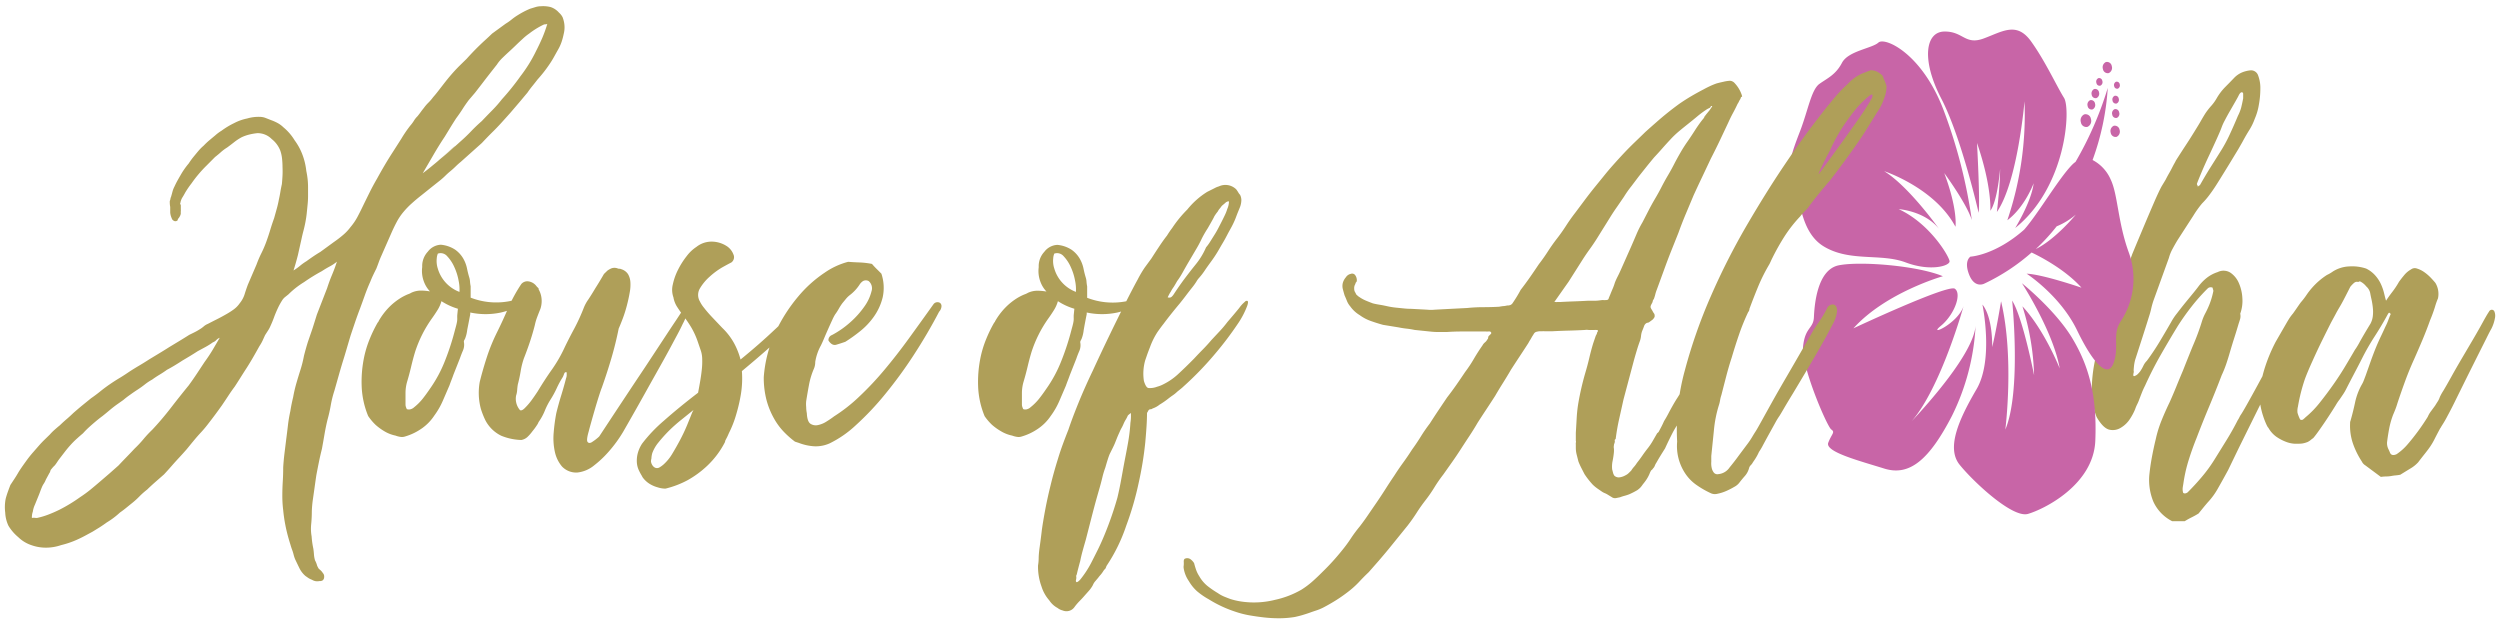
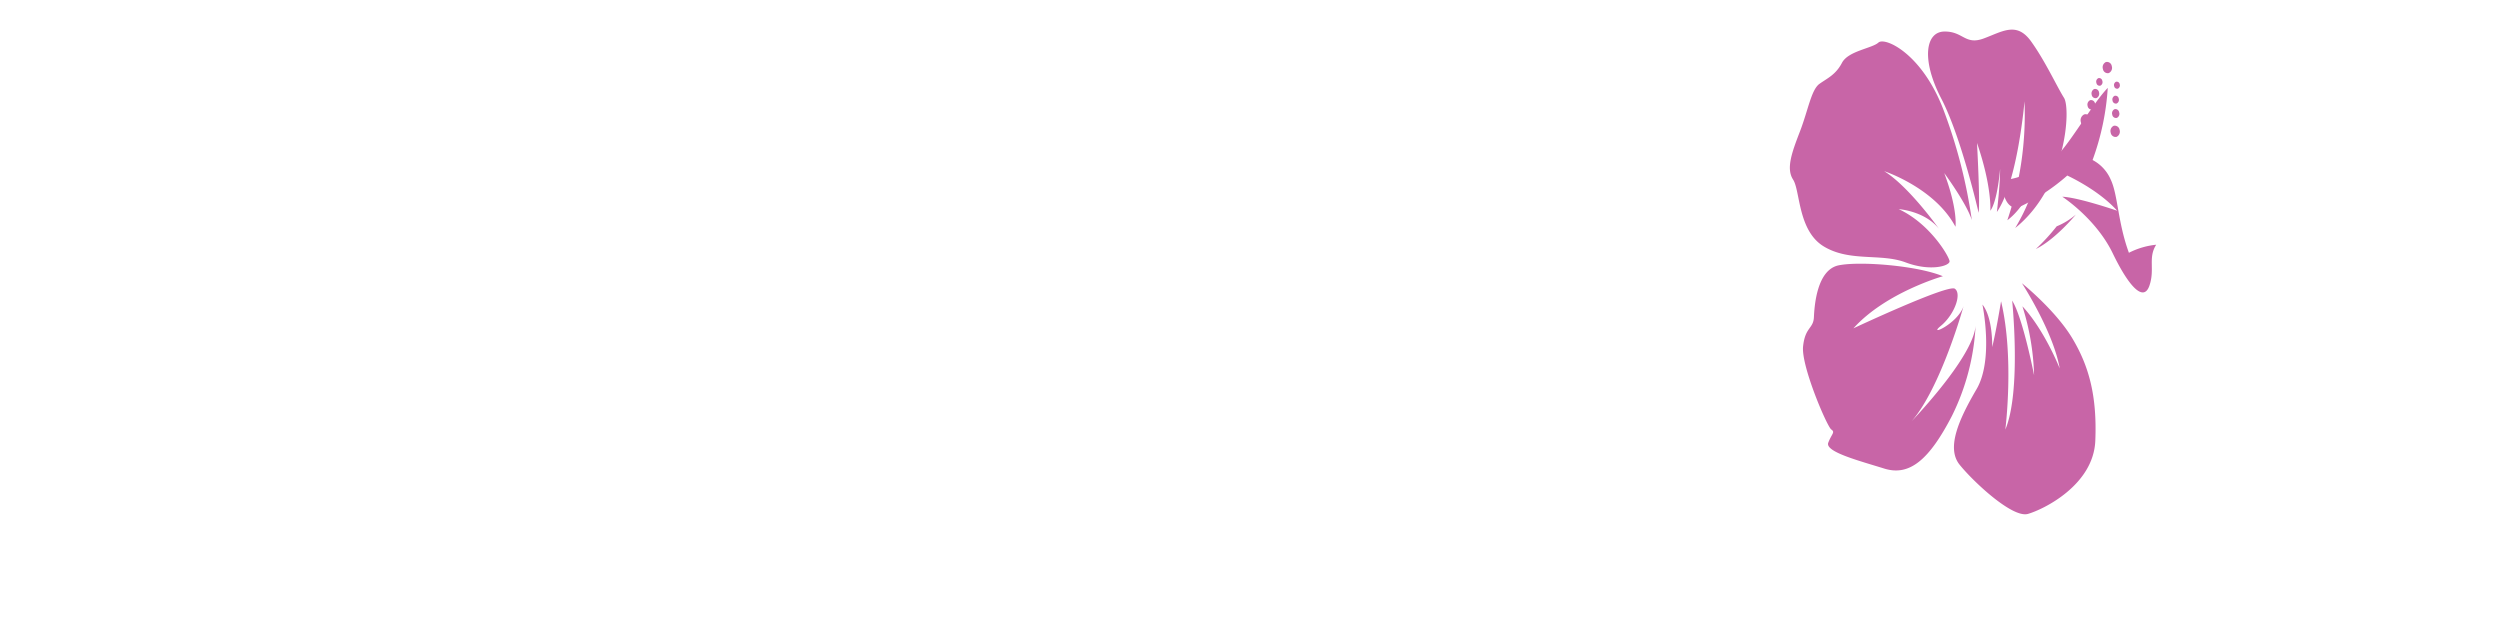
<svg xmlns="http://www.w3.org/2000/svg" viewBox="0 0 512 128">
  <path fill="#c865a7" d="M373.51 50.47c5.33 3.22 11.66 1.35 16.76 3.27s9.09.71 9-.25-4-7.7-10.42-10.66c0 0 5.3.35 8.23 4 0 0-6.09-8.61-11.21-11.78 0 0 10.38 3.41 14.61 11.39 0 0 .53-3.44-2.3-11 0 0 4.59 6.23 5.65 9.63A105.82 105.82 0 0 0 398 22.43c-4.44-11.55-12-14.9-13.3-13.71s-6.18 1.7-7.46 4.14-2.92 3.11-4.61 4.31-2.33 5.42-4 9.75-2.87 7.61-1.4 9.87.96 10.46 6.28 13.68zm28.64 12.19c-1.17 3.65-7.49 6.4-4.67 4.08l.37-.32c2.58-2.38 3.9-6.32 2.5-7.29s-20.77 8.11-20.77 8.11c6.64-7.37 18.32-10.67 18.32-10.67-5.15-2.15-16.82-3.12-21.3-2.24s-5 8.21-5.11 10.62-1.8 2-2.22 6 4.91 16.4 5.77 17 .11.84-.61 2.71 6.24 3.67 11.46 5.3 9.24-1.85 13.88-10.81a47 47 0 0 0 4.83-18.42c-.47 5.66-9.88 16.12-13.1 19.55 6.04-6.97 10.65-23.62 10.65-23.62zM415.91 8.4c-2.93-4-5.8-1.94-9.65-.52s-4.18-1.48-8.07-1.42-4.72 5.85-.61 13.74 7.64 23.38 7.64 23.38c.33-2.24-.33-14.3-.33-14.3 3.09 9 2.73 13.88 2.73 13.88 1.49-2 2-8.58 2-8.58 0 3.51-.66 8.83-.66 8.83 4.26-6.11 5.66-22.67 5.66-22.67a67.33 67.33 0 0 1-3.52 24.37c3.62-2.72 5.39-7.58 5.39-7.58-.44 3.78-3.78 9.17-3.78 9.17 10.48-8.41 11.43-24.4 10-26.66s-3.88-7.61-6.8-11.64zm16.99 17.36a1.18 1.18 0 0 0-.62 1.44 1 1 0 0 0 1.19.83 1.18 1.18 0 0 0 .62-1.44 1 1 0 0 0-1.19-.83zm.64-1.62A.92.92 0 0 0 434 23a.77.77 0 0 0-.93-.64.92.92 0 0 0-.48 1.12.77.77 0 0 0 .95.66zm-.05-2.94a.83.83 0 0 0 .43-1 .69.69 0 0 0-.84-.58.83.83 0 0 0-.43 1 .69.69 0 0 0 .84.58zm.24-3.04a.74.74 0 0 0 .39-.9.62.62 0 0 0-.75-.52.74.74 0 0 0-.39.9.62.62 0 0 0 .75.52zm-1.24-4.63a1 1 0 0 0-1.19-.83 1.18 1.18 0 0 0-.62 1.44 1 1 0 0 0 1.19.83 1.18 1.18 0 0 0 .62-1.44zM429.76 16a.79.79 0 0 0-.41 1 .66.66 0 0 0 .79.55.79.79 0 0 0 .41-1 .66.66 0 0 0-.79-.55zm-.88 2.24a1 1 0 0 0-.5 1.17.8.8 0 0 0 1 .67 1 1 0 0 0 .5-1.17.8.8 0 0 0-1-.67zm-.82 2.28a1 1 0 0 0-.51 1.2.82.82 0 0 0 1 .69 1 1 0 0 0 .51-1.2.82.82 0 0 0-1-.69zm-1.19 2.9a1.33 1.33 0 0 0-.7 1.62 1.11 1.11 0 0 0 1.35.94 1.33 1.33 0 0 0 .7-1.62 1.11 1.11 0 0 0-1.35-.94z" />
-   <path fill="#af9f59" d="M114.47,2.58a3.24,3.24,0,0,1,.75.95,6.42,6.42,0,0,1,.22.69,5.45,5.45,0,0,1,0,2.76A13.49,13.49,0,0,1,115,8.62a9.07,9.07,0,0,1-.71,1.55q-.44.78-.89,1.59a17.84,17.84,0,0,1-1,1.59q-.53.78-1.11,1.51t-1.2,1.42q-.53.69-1.06,1.34T108,19q-.44.52-.84,1t-.84,1l-1.77,2.07q-.89,1-1.86,2.07t-2,2.07q-1,1-2,2.07l-2.17,1.94-2.17,1.94q-.53.43-1.06.95t-1.06.95c-.35.29-.69.59-1,.9s-.66.62-1,.9l-1.95,1.55L86.3,40q-1,.78-1.9,1.59a16.62,16.62,0,0,0-1.73,1.77,11.75,11.75,0,0,0-1.37,2q-.58,1.08-1.11,2.28l-1.06,2.41-1.06,2.41q-.27.6-.49,1.21T77.08,55q-.35.69-.66,1.34t-.58,1.34q-.62,1.38-1.11,2.76t-1,2.76q-.53,1.38-1,2.76t-.93,2.76q-.44,1.47-.84,2.84t-.84,2.76q-.44,1.47-.84,2.89T68.49,80Q68,81.5,67.74,83t-.66,2.93q-.36,1.47-.62,3t-.53,3q-.35,1.38-.62,2.71t-.53,2.71q-.18,1.21-.35,2.46l-.35,2.46a22.19,22.19,0,0,0-.22,2.5q0,1.29-.13,2.58t.09,2.5a16.93,16.93,0,0,0,.35,2.5q.09.6.13,1.21a5.71,5.71,0,0,0,.22,1.21,4.73,4.73,0,0,1,.44,1.12l.27.52.27.26a2.55,2.55,0,0,1,.62.69,1,1,0,0,1,.27.78.92.92,0,0,1-.27.69,1.05,1.05,0,0,1-.71.17,2,2,0,0,1-1.51-.26,4,4,0,0,1-.71-.34l-.62-.43a5,5,0,0,1-1.24-1.59q-.44-.9-.89-1.85a7.12,7.12,0,0,1-.31-.95q-.13-.52-.31-1t-.35-1.08q-.18-.56-.35-1.16A32.08,32.08,0,0,1,58,104.5a24.19,24.19,0,0,1-.18-2.93q0-1.47.09-2.93T58,95.71q.09-1.47.27-2.93t.35-2.84q.18-1.38.35-2.84t.49-2.89q.22-1.42.58-2.89a28.68,28.68,0,0,1,.66-2.84q.4-1.38.84-2.76t.71-2.84q.35-1.38.8-2.84L64,67.28q.44-1.38.89-2.84L67,59q.44-1.38,1-2.71T69,53.59a8.69,8.69,0,0,1-1.51,1q-.8.43-1.59.95a37,37,0,0,0-3.63,2.24,17.34,17.34,0,0,0-3.19,2.5l-.75.6a2.78,2.78,0,0,0-.58.69,13.93,13.93,0,0,0-.89,1.64q-.44.95-.75,1.81t-.75,1.81a5.5,5.5,0,0,1-.49.9l-.58.9q-.27.6-.53,1.16a8,8,0,0,1-.62,1.08q-.62,1.12-1.24,2.2t-1.33,2.2q-.62.95-1.24,1.94t-1.24,1.94q-.71.95-1.33,1.9T45.46,83q-1.42,2-2.75,3.7a22.4,22.4,0,0,1-1.51,1.81q-.8.86-1.51,1.72T38.24,92q-.75.86-1.55,1.72t-1.55,1.72q-.75.86-1.55,1.72l-1.77,1.55q-.89.78-1.68,1.55a15.64,15.64,0,0,0-1.64,1.46,16.07,16.07,0,0,1-1.64,1.46l-1.11.9q-.58.47-1.2.9a16,16,0,0,1-2.66,2q-.71.52-1.46,1l-1.46.9-1.59.86q-.8.43-1.59.78a18.26,18.26,0,0,1-3.28,1.12,9.48,9.48,0,0,1-3.1.52,8.72,8.72,0,0,1-3-.52A7.08,7.08,0,0,1,3.73,110a9.22,9.22,0,0,1-2-2.33A7,7,0,0,1,1.07,105a9,9,0,0,1,.09-2.84q.18-.69.44-1.42t.53-1.42Q2.58,98.64,3,98t.84-1.38q.44-.69.93-1.38t1-1.38q.53-.69,1.06-1.29L8,91.23q.53-.6,1.06-1.12L10.2,89a10.49,10.49,0,0,1,1-1q.53-.47,1.06-.9.71-.69,1.37-1.25T15,84.6q.89-.78,1.77-1.51l1.86-1.51q1-.69,1.9-1.42t1.9-1.42q1-.69,2-1.29t2-1.29q1.06-.69,2.08-1.29t2.08-1.29l2-1.21q1-.6,2.08-1.29l2-1.21q1-.6,2.08-1.29l1.06-.52a9.92,9.92,0,0,0,1.06-.6,5.6,5.6,0,0,0,.84-.6,2.92,2.92,0,0,1,.84-.52q1-.52,1.86-.95t1.77-.95a15.86,15.86,0,0,0,1.59-1,5.25,5.25,0,0,0,1.33-1.34,5.49,5.49,0,0,0,1-1.85q.31-1,.66-1.94l.89-2.07.89-2.07q.44-1.21,1-2.33t1-2.33q.44-1.21.8-2.41t.8-2.41l.53-1.9q.27-.95.44-1.9.18-.78.31-1.59t.31-1.59q.09-.95.13-1.77t0-1.77a16.34,16.34,0,0,0-.09-1.64,7.39,7.39,0,0,0-.35-1.64,5.58,5.58,0,0,0-1.77-2.41,4.06,4.06,0,0,0-2.92-1.21,11.53,11.53,0,0,0-1.73.3,8.22,8.22,0,0,0-1.55.56,10.5,10.5,0,0,0-1.51,1q-.71.56-1.42,1.08a8.63,8.63,0,0,0-1.28.95q-.58.52-1.2,1L42.31,33.9q-.84.82-1.64,1.77t-1.42,1.85a18.62,18.62,0,0,0-1.33,1.94q-.27.52-.58,1a3,3,0,0,0-.4,1.12q-.09.17,0,.26a.35.35,0,0,1,.09.26v.78a2,2,0,0,1,0,.39,1.88,1.88,0,0,0,0,.39,1.36,1.36,0,0,1-.18.6,2,2,0,0,1-.35.52.29.29,0,0,0-.09.22c0,.09-.06.16-.18.22a.59.59,0,0,1-.62,0,.81.81,0,0,1-.44-.52,3.56,3.56,0,0,1-.31-1.16c0-.37,0-.76,0-1.16a5.52,5.52,0,0,1-.09-1.21,1.56,1.56,0,0,0,.13-.43,1.48,1.48,0,0,1,.13-.43c.12-.4.22-.78.31-1.12a5,5,0,0,1,.4-1q.27-.6.58-1.16t.66-1.16a16,16,0,0,1,1.68-2.41,14.68,14.68,0,0,1,.93-1.29q.49-.6,1-1.21t1.15-1.16a13.48,13.48,0,0,1,1.15-1.08q.62-.52,1.2-1a8.62,8.62,0,0,1,1.28-.95,15.9,15.9,0,0,1,2.57-1.55,9.87,9.87,0,0,1,2.66-.95,8.41,8.41,0,0,1,2.57-.34,3.42,3.42,0,0,1,1.2.22l1.2.47a9.39,9.39,0,0,1,1.33.6,5.48,5.48,0,0,1,1.15.86,10.55,10.55,0,0,1,2.3,2.67,12,12,0,0,1,1.59,2.93A13.44,13.44,0,0,1,62.73,35q.18.86.27,1.68a15.83,15.83,0,0,1,.09,1.68v1.81A17,17,0,0,1,63,41.87q-.09.95-.18,1.81t-.27,1.81q-.18.95-.4,1.77t-.4,1.68L61,52.29q-.44,1.72-.89,3.1a11,11,0,0,0,1.33-.95,10.88,10.88,0,0,1,1.33-.95q.71-.52,1.42-1t1.42-.9l1.37-1,1.37-1q1-.69,1.86-1.42a9.74,9.74,0,0,0,1.59-1.68,11.71,11.71,0,0,0,1.37-2q.58-1.08,1.11-2.2.71-1.46,1.42-2.89t1.51-2.8q.8-1.46,1.59-2.8t1.68-2.71l1.73-2.71Q83,27.05,84,25.76a7.73,7.73,0,0,0,.75-1,4.66,4.66,0,0,1,.75-.95q.35-.43.66-.86t.66-.86A8.6,8.6,0,0,1,87.76,21a8.64,8.64,0,0,0,.93-1.08q.53-.6,1-1.21t1-1.29q.53-.69,1.06-1.34t1.15-1.34q.62-.69,1.28-1.34l1.37-1.34q.62-.69,1.24-1.34t1.33-1.34q.71-.69,1.33-1.25t1.33-1.25q.71-.52,1.37-1t1.37-1a11.06,11.06,0,0,0,1.28-.9,11.17,11.17,0,0,1,1.28-.9,17,17,0,0,1,2.48-1.29l1.11-.34a3.88,3.88,0,0,1,1.11-.17,6.29,6.29,0,0,1,2,.17A3.93,3.93,0,0,1,114.47,2.58ZM6.74,106.14H6.08l.66-.09.09.09-.18-.09a3.2,3.2,0,0,1,.53,0,1.14,1.14,0,0,0,.53,0,15.76,15.76,0,0,0,2.26-.69q1.11-.43,2.17-.95a32.14,32.14,0,0,0,4.25-2.58,25.59,25.59,0,0,0,2.08-1.51q1-.82,2-1.68L22.38,97l1.9-1.68q.8-.86,1.64-1.72t1.64-1.72q1-.95,1.82-1.94T31.19,88q1.95-2.07,3.81-4.48t3.63-4.57q.88-1.2,1.68-2.41l1.59-2.41q.88-1.2,1.64-2.46L45,69.18a1.8,1.8,0,0,0-.71.47,1.77,1.77,0,0,1-.71.47,13.18,13.18,0,0,1-1.51.95l-1.59.86q-.8.52-1.59,1l-1.51.9q-.8.52-1.59,1t-1.59.9q-.71.52-1.51,1t-1.51,1a10.52,10.52,0,0,0-1.51,1q-.71.56-1.51,1.08t-1.46,1a17.87,17.87,0,0,0-1.46,1.12l-1.42,1q-.71.52-1.42,1.12T21,85.2q-.71.52-1.42,1.12t-1.33,1.16A17.22,17.22,0,0,0,17,88.74q-.71.6-1.33,1.16a17,17,0,0,0-1.24,1.25q-.62.69-1.15,1.38l-1.06,1.38c-.18.23-.34.46-.49.69s-.31.46-.49.69a6.09,6.09,0,0,0-.71.78.75.75,0,0,0-.22.39,1.33,1.33,0,0,1-.22.47q-.18.34-.35.65t-.35.65A4.42,4.42,0,0,1,9,99a4.42,4.42,0,0,0-.44.82q-.18.43-.35.9t-.35.9l-.35.86-.35.86a5.16,5.16,0,0,0-.44,1.46,3,3,0,0,0-.18.95C6.47,106,6.56,106.14,6.74,106.14ZM89.67,33q2.3-2.07,3-2.67t.44-.34c-.12.12-.4.36-.84.73s-.89.76-1.33,1.16l-1.11,1q-.44.39-.18.13,2.21-1.81,4.61-4,1.15-1,2.21-2.11t2.21-2.11q1.06-1.12,2.13-2.2t2-2.28a50.13,50.13,0,0,0,3.81-4.74,29.14,29.14,0,0,0,3.19-5.17q.71-1.38,1.28-2.71a26.44,26.44,0,0,0,1-2.8.9.9,0,0,1-.4.09.91.91,0,0,0-.4.09,16.47,16.47,0,0,0-2.92,1.81A11.21,11.21,0,0,0,107,8q-.62.56-1.33,1.25t-1.37,1.29q-.66.6-1.37,1.29t-1.15,1.38l-1.15,1.46L99.59,16,98.52,17.4,97.28,19,96,20.5q-.71.95-1.28,1.85t-1.28,1.85q-.62.95-1.2,1.9T91.08,28q-1.15,1.72-2.3,3.7t-2.21,3.79q.8-.6,1.55-1.21T89.67,33Z M110.31,59.1c.06.12-.18.5-.71,1.16a9.34,9.34,0,0,1-2.57,2A16.6,16.6,0,0,1,102.6,64a15,15,0,0,1-6.29,0v.34Q96,66,95.69,67.54a7,7,0,0,1-.44,1.81l-.18.34A.75.75,0,0,0,95,70a3,3,0,0,1-.18,1.77q-.35.82-.62,1.59l-1.33,3.36q-.18.52-.4,1.08t-.4,1.08L90.68,82.1a15.57,15.57,0,0,1-1.73,3A9.74,9.74,0,0,1,86,88a11.41,11.41,0,0,1-3,1.38,2,2,0,0,1-1,.09,4.61,4.61,0,0,1-1-.26,7.24,7.24,0,0,1-2.3-.9A11.46,11.46,0,0,1,76.91,87,11.06,11.06,0,0,1,75.4,85.2a17.7,17.7,0,0,1-1.33-6.07,24.7,24.7,0,0,1,.4-5.47,21.35,21.35,0,0,1,1.33-4.44,26.78,26.78,0,0,1,1.46-3,1,1,0,0,1,.18-.26.25.25,0,0,0,.09-.17,13.86,13.86,0,0,1,2.21-2.93,12.85,12.85,0,0,1,2.13-1.72,10.58,10.58,0,0,1,1.64-.86,3.62,3.62,0,0,0,.75-.34,4.7,4.7,0,0,1,1.9-.43,11,11,0,0,1,1.9.17,5.81,5.81,0,0,1-1.24-2,6.17,6.17,0,0,1-.35-3,4.31,4.31,0,0,1,1.15-3.14,3.54,3.54,0,0,1,2.66-1.42,6.42,6.42,0,0,1,2.92,1,5.84,5.84,0,0,1,1.64,1.77,6.87,6.87,0,0,1,.8,2.07q.22,1.08.49,1.94a3.59,3.59,0,0,1,.13.78,8,8,0,0,0,.13.95c0,.34,0,.75,0,1.21s0,.83,0,1.12a14.45,14.45,0,0,0,7.62.78,9.1,9.1,0,0,0,5.14-2.67.57.57,0,0,1,.35-.26Q110,58.58,110.31,59.1Zm-17.1,8.36q.27-.95.35-1.38a3.94,3.94,0,0,0,.09-.78,7.46,7.46,0,0,1,0-.78l.13-1.29a12.68,12.68,0,0,1-3.37-1.55,7,7,0,0,1-.8,1.81q-.53.86-1.15,1.72a25.2,25.2,0,0,0-3.46,6.89q-.44,1.47-.8,3t-.8,3a8.37,8.37,0,0,0-.35,2.37v2.37a1.57,1.57,0,0,0,.09.52,3.07,3.07,0,0,0,.18.43,1.22,1.22,0,0,0,.84,0,1.68,1.68,0,0,0,.66-.39,10.72,10.72,0,0,0,1.73-1.72q.75-.95,1.46-2a26.86,26.86,0,0,0,3.15-5.86A51.61,51.61,0,0,0,93.21,67.46Zm.89-7.67a8.77,8.77,0,0,0-.18-2.33,11.55,11.55,0,0,0-.89-2.8,7.86,7.86,0,0,0-1.46-2.2,1.75,1.75,0,0,0-1.9-.52,3,3,0,0,0-.22.95A5.07,5.07,0,0,0,89.66,55a7.29,7.29,0,0,0,4.43,4.78Z M139.72,63.67a2,2,0,0,0,.27-.43q.8-1.21.89-.3a8.46,8.46,0,0,1-1.06,3.4q-.35.78-1.06,2.11l-1.64,3.06q-.93,1.72-2,3.62L133,78.91q-2.48,4.48-5.4,9.56a26.76,26.76,0,0,1-2.92,4,21.1,21.1,0,0,1-3,2.84,6.5,6.5,0,0,1-3.41,1.46,4,4,0,0,1-3.19-1.25,6.94,6.94,0,0,1-1.46-3.06,13,13,0,0,1-.22-3.92,35.9,35.9,0,0,1,.53-3.92q.44-1.81,1-3.62t1-3.53a1.9,1.9,0,0,0,.13-.6c0-.29,0-.49,0-.6q-.36-.17-.53.3t-.27.65a19.1,19.1,0,0,0-1.24,2.28,19.13,19.13,0,0,1-1.24,2.28,14.4,14.4,0,0,0-1.2,2.33,11.28,11.28,0,0,1-1.28,2.33,2.79,2.79,0,0,1-.35.65,12.11,12.11,0,0,1-.89,1.21A8.76,8.76,0,0,1,108,89.51a2.5,2.5,0,0,1-1.24.6,11.7,11.7,0,0,1-4.08-.86,7.18,7.18,0,0,1-3.28-3.19,16.37,16.37,0,0,1-.93-2.37,12.71,12.71,0,0,1-.22-5.47q.62-2.5,1.46-5.08a37.47,37.47,0,0,1,2.08-5.08q1.24-2.5,2.3-5a31.61,31.61,0,0,1,2.66-4.87,1.61,1.61,0,0,1,1.51-.56,2.49,2.49,0,0,1,1.55.9,4.87,4.87,0,0,1,1,2,5.07,5.07,0,0,1-.13,2.71q-.35.86-.66,1.68a10.88,10.88,0,0,0-.49,1.68q-.44,1.72-1,3.4t-1.24,3.4a16.14,16.14,0,0,0-.66,2.63q-.22,1.34-.58,2.71-.09.52-.13,1.08A4.43,4.43,0,0,1,105.7,81a3.56,3.56,0,0,0,.8,3q.35.17.89-.34A13.41,13.41,0,0,0,108.84,82q.66-.9,1.28-1.85,1.51-2.5,2.92-4.48A29,29,0,0,0,115.71,71q.88-1.81,1.9-3.7a40.35,40.35,0,0,0,2-4.39,8.24,8.24,0,0,1,.89-1.59q.71-1.08,1.42-2.28.88-1.38,1.77-2.93l.71-.69a4.53,4.53,0,0,1,.84-.47,1.86,1.86,0,0,1,1.2,0,.89.89,0,0,0,.4.09.92.92,0,0,1,.4.09,2.53,2.53,0,0,1,1.37,1,3.66,3.66,0,0,1,.49,1.59,8.27,8.27,0,0,1-.13,2.15q-.22,1.29-.58,2.67a26,26,0,0,1-.84,2.67q-.49,1.29-.84,2.07-.62,3.1-1.51,6.12t-1.95,6q-.18.43-.58,1.68t-.84,2.76q-.44,1.51-.8,2.8t-.44,1.64q-.53,1.81-.27,2.2t.8.13a10,10,0,0,0,1.59-1.21q4.25-6.46,7.8-11.8,1.51-2.24,3-4.52l2.75-4.18q1.24-1.89,2.17-3.27Z M165,61.6a1.2,1.2,0,0,1,.18,1.29,6.21,6.21,0,0,1-1.06,1.9q-.62.78-3.59,3.66T151.94,76a20.09,20.09,0,0,1-.22,4.82,32.47,32.47,0,0,1-.93,4,21.52,21.52,0,0,1-1.51,3.88q-.18.43-.35.78l-.31.6a1,1,0,0,0-.13.43,17.86,17.86,0,0,1-3.68,4.91,20.12,20.12,0,0,1-4,2.93,19.19,19.19,0,0,1-4.52,1.72,5.15,5.15,0,0,1-1.59-.26,6.27,6.27,0,0,1-1.55-.65,5.07,5.07,0,0,1-1.55-1.42l-.18-.34q-.27-.43-.58-1.08a4.5,4.5,0,0,1-.4-1.46,5.93,5.93,0,0,1,.13-1.85,6.7,6.7,0,0,1,.93-2.15,30.45,30.45,0,0,1,4.47-4.7q3.06-2.71,7-5.73.18-.95.4-2.2t.35-2.46a15.25,15.25,0,0,0,.09-2.28,5.65,5.65,0,0,0-.31-1.77L142.91,70A16.1,16.1,0,0,0,141.54,67,25.69,25.69,0,0,0,140,64.74q-.75-1-1.33-1.9a5.19,5.19,0,0,1-.75-1.94,4.55,4.55,0,0,1-.13-2.63,12.26,12.26,0,0,1,1.06-3,16.14,16.14,0,0,1,1.77-2.8,8,8,0,0,1,2-1.9A5,5,0,0,1,146,49.49a5.73,5.73,0,0,1,2.75.86,3.49,3.49,0,0,1,1.46,1.77,1.33,1.33,0,0,1-.44,1.64q-.53.26-1.86,1a15.51,15.51,0,0,0-2.57,1.9,10.11,10.11,0,0,0-2,2.41,2.62,2.62,0,0,0,0,2.67,6.52,6.52,0,0,0,.84,1.29q.66.86,1.55,1.81l2.21,2.33a13,13,0,0,1,2.39,3.1,14.89,14.89,0,0,1,1.33,3.36q3.81-3.1,7-6.12a26.26,26.26,0,0,0,4.7-5.6.94.94,0,0,1,.71-.65A1,1,0,0,1,165,61.6ZM135.91,95.11A9.31,9.31,0,0,0,137.64,93q.84-1.38,1.64-2.89t1.42-3q.62-1.51,1.06-2.63l.27-.52-2.48,2A31.5,31.5,0,0,0,137,88.22a30.13,30.13,0,0,0-2.13,2.37,7.48,7.48,0,0,0-1.28,2.2,4.66,4.66,0,0,0-.18,1.12,2.44,2.44,0,0,0-.09.6,1.91,1.91,0,0,0,.35.86,1.33,1.33,0,0,0,.53.43,1,1,0,0,0,.89-.09A5.34,5.34,0,0,0,135.91,95.11Z M191.19,62.29a1,1,0,0,1,.66-.39,1,1,0,0,1,.66.13.81.81,0,0,1,.31.65,1.79,1.79,0,0,1-.49,1.16q-2.39,4.57-5.23,8.92a89.7,89.7,0,0,1-5.85,8,57.82,57.82,0,0,1-5.94,6.29,21.86,21.86,0,0,1-5.4,3.75,6.92,6.92,0,0,1-3.15.6,10.57,10.57,0,0,1-3.15-.69l-.8-.26a18.53,18.53,0,0,1-2.21-1.94,13.24,13.24,0,0,1-2.08-2.8A16.11,16.11,0,0,1,157,82a18.15,18.15,0,0,1-.58-4.78,26.44,26.44,0,0,1,2.44-9.3,33.17,33.17,0,0,1,4.61-7.19,25.34,25.34,0,0,1,5.4-4.87,15.09,15.09,0,0,1,4.83-2.24q1.15.09,2.35.13a16.42,16.42,0,0,1,2.53.3q.44.52.93,1t1,1a9.12,9.12,0,0,1,.27,4.82,11.59,11.59,0,0,1-1.77,3.92,14.45,14.45,0,0,1-2.88,3.06A31.11,31.11,0,0,1,173.12,70q-1,.35-1.86.6t-1.59-.86a1.09,1.09,0,0,1,.71-1.12A18.81,18.81,0,0,0,174.14,66a18.25,18.25,0,0,0,2.92-3.27,9,9,0,0,0,1.42-3.06,1.94,1.94,0,0,0-.58-2.11,1.23,1.23,0,0,0-1.15,0,2.42,2.42,0,0,0-.71.73,8.67,8.67,0,0,1-2,2.15,5,5,0,0,0-.8.78l-.71.86a10.81,10.81,0,0,0-.75,1.16,10.92,10.92,0,0,1-.75,1.16,9.34,9.34,0,0,0-.58,1.12q-.4.86-.84,1.85t-.84,1.94q-.4.95-.66,1.46a10.33,10.33,0,0,0-1.15,3.36,3.39,3.39,0,0,1-.27,1.38,15.41,15.41,0,0,0-1,3.27q-.31,1.64-.58,3.36a6,6,0,0,0,0,1.25q0,.56.13,1.25.09,1.72.75,2.15a2,2,0,0,0,1.55.26,5.17,5.17,0,0,0,1.82-.78,17.41,17.41,0,0,0,1.46-1A33.06,33.06,0,0,0,176,81.2a62.88,62.88,0,0,0,5.14-5.47q2.52-3,5-6.42T191.19,62.29Z M236.56,59.1q.09.17-.71,1.16a9.34,9.34,0,0,1-2.57,2A16.62,16.62,0,0,1,228.85,64a15,15,0,0,1-6.29,0v.34q-.35,1.72-.62,3.27a7,7,0,0,1-.44,1.81l-.18.34a.74.74,0,0,0-.09.34,3,3,0,0,1-.18,1.77q-.36.82-.62,1.59l-1.33,3.36q-.18.52-.4,1.08t-.4,1.08l-1.37,3.19a15.54,15.54,0,0,1-1.73,3A9.75,9.75,0,0,1,212.29,88a11.43,11.43,0,0,1-3,1.38,2,2,0,0,1-1,.09,4.62,4.62,0,0,1-1-.26,7.24,7.24,0,0,1-2.3-.9A11.45,11.45,0,0,1,203.16,87a11.06,11.06,0,0,1-1.51-1.77,17.7,17.7,0,0,1-1.33-6.07,24.7,24.7,0,0,1,.4-5.47,21.35,21.35,0,0,1,1.33-4.44,26.78,26.78,0,0,1,1.46-3,1,1,0,0,1,.18-.26.25.25,0,0,0,.09-.17A13.87,13.87,0,0,1,206,62.89a12.84,12.84,0,0,1,2.13-1.72,10.58,10.58,0,0,1,1.64-.86,3.63,3.63,0,0,0,.75-.34,4.69,4.69,0,0,1,1.9-.43,11,11,0,0,1,1.9.17,5.82,5.82,0,0,1-1.24-2,6.17,6.17,0,0,1-.35-3,4.31,4.31,0,0,1,1.15-3.14,3.54,3.54,0,0,1,2.66-1.42,6.42,6.42,0,0,1,2.92,1,5.83,5.83,0,0,1,1.64,1.77,6.85,6.85,0,0,1,.8,2.07q.22,1.08.49,1.94a3.56,3.56,0,0,1,.13.78,7.86,7.86,0,0,0,.13.95q0,.52,0,1.21t0,1.12a14.45,14.45,0,0,0,7.62.78,9.1,9.1,0,0,0,5.14-2.67.57.57,0,0,1,.35-.26Q236.3,58.58,236.56,59.1Zm-17.1,8.36q.27-.95.35-1.38a4,4,0,0,0,.09-.78,7.53,7.53,0,0,1,0-.78l.13-1.29a12.68,12.68,0,0,1-3.37-1.55,7,7,0,0,1-.8,1.81q-.53.86-1.15,1.72a25.21,25.21,0,0,0-3.46,6.89q-.44,1.47-.8,3t-.8,3a8.35,8.35,0,0,0-.36,2.37v2.37a1.56,1.56,0,0,0,.09.52,3.14,3.14,0,0,0,.18.43,1.22,1.22,0,0,0,.84,0,1.67,1.67,0,0,0,.66-.39,10.7,10.7,0,0,0,1.73-1.72q.75-.95,1.46-2a26.85,26.85,0,0,0,3.15-5.86A51.57,51.57,0,0,0,219.46,67.46Zm.89-7.67a8.75,8.75,0,0,0-.18-2.33,11.56,11.56,0,0,0-.89-2.8,7.87,7.87,0,0,0-1.46-2.2,1.75,1.75,0,0,0-1.9-.52,3,3,0,0,0-.22.95,5,5,0,0,0,.22,2.11,7.29,7.29,0,0,0,4.43,4.78Z M255.08,61.68q.8-.34.35.95a17.17,17.17,0,0,1-2,3.79A68,68,0,0,1,249,72.28a66,66,0,0,1-6.64,6.89c-.12.12-.28.26-.49.43l-.75.6a6.67,6.67,0,0,1-.89.73q-.44.3-.89.65a16,16,0,0,1-1.86,1.29,4.52,4.52,0,0,1-1.42.78.73.73,0,0,1-.53.17q-.36.09-.53.69l-.09-.09q0,1.21-.09,2.71t-.27,3.49a70.54,70.54,0,0,1-1.33,8.18,61.76,61.76,0,0,1-2.57,8.87,34.46,34.46,0,0,1-4,8.18,2.23,2.23,0,0,0-.13.3,2.6,2.6,0,0,1-.13.3,2.38,2.38,0,0,0-.44.52,5.45,5.45,0,0,1-.53.73q-.27.3-.53.65l-.62.73a2.59,2.59,0,0,0-.44.73A6.13,6.13,0,0,1,223,121l-.89,1q-.44.52-1,1.08a12.15,12.15,0,0,0-1,1.16,2,2,0,0,1-2.48.78,2.77,2.77,0,0,1-1.06-.52,4.68,4.68,0,0,1-1.68-1.55,7.78,7.78,0,0,1-1.59-2.84,11.8,11.8,0,0,1-.71-4.31,9.77,9.77,0,0,0,.13-1.38q0-.95.22-2.5t.44-3.45q.27-1.9.71-4.22t1.06-4.82q.62-2.58,1.51-5.43.44-1.47,1-3t1.15-3q.71-2.15,2-5.34t3-6.76q1.64-3.57,3.37-7.15t3.23-6.55q1.51-3,2.61-5a22.09,22.09,0,0,1,1.46-2.46l1.33-1.81q.88-1.38,1.68-2.58T239,48.25a18.3,18.3,0,0,1,1.06-1.55,24.27,24.27,0,0,1,3.1-3.79,16.23,16.23,0,0,1,4.08-3.62l1.46-.73a4.44,4.44,0,0,1,.93-.39,3.16,3.16,0,0,1,3.54.6,6.54,6.54,0,0,1,.44.65,2.18,2.18,0,0,0,.35.47,2.41,2.41,0,0,1,.27,1.12,4.31,4.31,0,0,1-.27,1.38l-.35.86c-.12.29-.27.66-.44,1.12-.06.17-.16.43-.31.78s-.34.75-.58,1.21-.59,1.06-.89,1.64-.62,1.18-1,1.81-.72,1.26-1.11,1.9-.81,1.26-1.28,1.9-.9,1.24-1.28,1.81a13.79,13.79,0,0,1-1.2,1.55,3.74,3.74,0,0,0-.49.69,12.68,12.68,0,0,1-.93,1.29q-.62.78-1.2,1.55t-1.28,1.64q-.8.95-1.64,2t-1.73,2.24q-.35.43-1.15,1.55a14.84,14.84,0,0,0-1.59,3.19q-.44,1.12-.66,1.77l-.31.9a9.93,9.93,0,0,0-.27,4.22q.44,1.47,1,1.46a4,4,0,0,0,1.68-.26,6.23,6.23,0,0,0,1.33-.52,12.6,12.6,0,0,0,2.92-2q1.59-1.46,3.37-3.27.88-.95,1.77-1.85t1.77-1.94l1.73-1.85a22.72,22.72,0,0,0,1.55-1.85q1.42-1.64,2.39-2.84a7.56,7.56,0,0,1,.75-.9Zm-23.57,24.9a8.56,8.56,0,0,0,.09-2,5.82,5.82,0,0,0-.62.52,5.92,5.92,0,0,1-.44.86,6,6,0,0,0-.44.86,7.23,7.23,0,0,1-.4.82,6.85,6.85,0,0,0-.4.82q-.36.78-.58,1.34l-.4,1q-.18.43-.44.95T227.26,93q-.18.43-.4,1.12t-.49,1.64a17.18,17.18,0,0,0-.62,2.07q-.27,1.12-.62,2.33t-.71,2.5q-.35,1.29-.71,2.67l-1.33,5.17q-.35,1.21-.66,2.33t-.49,2.07c-.18.63-.32,1.18-.44,1.64s-.21.83-.27,1.12a.6.6,0,0,0-.09.52,2.18,2.18,0,0,1-.09.69q0,.78.89-.17a20.21,20.21,0,0,0,2.21-3.36q.62-1.21,1.33-2.63t1.42-3.14a69.26,69.26,0,0,0,2.66-7.67q.35-1.47.62-2.89t.53-2.89q.27-1.47.53-2.8T231,90.8A35.34,35.34,0,0,0,231.51,86.58Zm13.38-35.41-1.37,2.33q-.66,1.12-1.28,2.24t-1.15,1.81q-.44.78-.71,1.21a7,7,0,0,0-.62,1,4.63,4.63,0,0,0-.31.52l-.31.6a.75.75,0,0,0,.8-.09,2.46,2.46,0,0,0,.44-.52q1.24-1.89,2.35-3.36t2.08-2.67A14.79,14.79,0,0,0,247,50.66a9.3,9.3,0,0,0,.84-1.16l.84-1.34q.44-.69.8-1.38l.71-1.38q.35-.69.66-1.34a8.41,8.41,0,0,0,.49-1.25,3.92,3.92,0,0,0,.35-1.55c-.12-.06-.33,0-.62.17-.12.12-.27.25-.44.39s-.33.27-.44.39a6.41,6.41,0,0,1-.4.52,3.07,3.07,0,0,0-.4.6,7.92,7.92,0,0,0-.71,1q-.09.26-1.33,2.41a23,23,0,0,0-1.2,2.07Q245.6,50,244.89,51.17Z M354.29,16.54a1.41,1.41,0,0,1,1,.52,6.56,6.56,0,0,1,1.37,2.24c.12.34.15.52.09.52a.21.21,0,0,0-.22.17,1.75,1.75,0,0,1-.13.34,2.53,2.53,0,0,0-.27.47,2.64,2.64,0,0,1-.27.47q-.44.95-.93,1.85T354,25q-.89,1.9-1.77,3.75t-1.86,3.75q-.89,1.9-1.77,3.75T346.85,40l-1.59,3.79q-.8,1.9-1.51,3.88l-1.55,3.88q-.75,1.9-1.46,3.88-.35.95-.71,1.94t-.71,1.94a7.1,7.1,0,0,0-.31.95q-.13.52-.31,1a.76.76,0,0,0-.22.43,1.33,1.33,0,0,1-.22.52c-.06.12-.12.25-.18.39a.65.65,0,0,0,0,.47c.06.12.13.25.22.39s.16.27.22.39a2.08,2.08,0,0,0,.22.34.69.69,0,0,1,.13.43c.06.23-.09.52-.44.86a652.89,652.89,0,0,0-.71.52.7.7,0,0,1-.27.09.71.71,0,0,0-.27.09,1.14,1.14,0,0,0-.44.52c-.12.34-.27.72-.44,1.12a4.25,4.25,0,0,0-.22,1,4.39,4.39,0,0,1-.22,1q-.35.95-.66,2c-.21.69-.4,1.35-.58,2l-2.13,8q-.44,2-.89,4t-.71,4.09h-.09c.06.06.06.09,0,.09a.08.08,0,0,0-.09.09.33.33,0,0,0,0,.22.17.17,0,0,1,0,.13,1.06,1.06,0,0,1-.09.39,1,1,0,0,0-.09.39,1.61,1.61,0,0,0,0,.65,5.21,5.21,0,0,1,0,.73,17,17,0,0,1-.27,1.81,5.59,5.59,0,0,0-.09,1.72l.18.69a1.86,1.86,0,0,0,.27.6,1.3,1.3,0,0,0,1.06.34,3.32,3.32,0,0,0,1.24-.43,2.4,2.4,0,0,0,.62-.43l.53-.52a5.22,5.22,0,0,1,.58-.78,5.43,5.43,0,0,0,.58-.78q.62-.78,1.15-1.55t1.15-1.55a12.68,12.68,0,0,0,.93-1.38l.84-1.46a.65.65,0,0,1,.22-.26.64.64,0,0,0,.22-.26l.53-1q.27-.52.53-1.12.44-.69.84-1.46t.84-1.55q.53-.95,1.06-1.77t1.06-1.77q.53-.95,1.06-1.85T346.85,76q1.06-1.64,2-3.45.44-.78.84-1.51t.84-1.51l.58-.95.58-.95a3.23,3.23,0,0,0,.31-.34,3.3,3.3,0,0,1,.31-.34,17.82,17.82,0,0,0,1-1.59q.44-.82.89-1.68a1,1,0,0,1,.66-.47.83.83,0,0,1,.84.22,1,1,0,0,1,.35,1.12,4.83,4.83,0,0,1-.53,2.24l-1.06,1.81q-.35.69-.66,1.34a12.65,12.65,0,0,1-.75,1.34q-.44.78-.89,1.51t-.89,1.51q-.53.86-1,1.64t-1,1.64q-.44.78-.93,1.51t-.93,1.51q-.44.69-.8,1.34t-.8,1.34c-.18.29-.35.6-.53.95l-.53,1a2,2,0,0,0-.31.39l-.31.47a24.22,24.22,0,0,0-1.51,2.41q-.44.86-.84,1.68T341,91.84q-.44.69-.89,1.42t-.89,1.51a2.86,2.86,0,0,0-.31.6,1.67,1.67,0,0,1-.4.6.67.67,0,0,1-.22.26.64.64,0,0,0-.22.26,4.38,4.38,0,0,0-.27.6,7.56,7.56,0,0,1-.58,1.08,10,10,0,0,1-.75,1,5.36,5.36,0,0,1-.53.69,4.45,4.45,0,0,1-.62.52,15.12,15.12,0,0,1-1.68.86,9.08,9.08,0,0,1-.93.3,8.45,8.45,0,0,0-.93.3L331,102a1.14,1.14,0,0,1-.75-.09l-.49-.3-.49-.3a3.57,3.57,0,0,0-.58-.3,3.57,3.57,0,0,1-.58-.3l-1-.69a7.71,7.71,0,0,1-.93-.78,16.35,16.35,0,0,1-1.68-2.15l-.66-1.29a13.18,13.18,0,0,1-.58-1.29l-.35-1.38a5.48,5.48,0,0,1-.18-1.38v-.69a1.86,1.86,0,0,1,0-.39.58.58,0,0,0,0-.39V88.65q.09-1.55.18-3.1a27.37,27.37,0,0,1,.35-3.1q.27-1.55.62-3.06t.8-3.06q.44-1.46.8-3t.8-3l.53-1.55.18-.34a.76.76,0,0,0,.09-.34.58.58,0,0,0,.18-.43.53.53,0,0,0-.35-.09,1.51,1.51,0,0,0-.35,0,1.45,1.45,0,0,1-.35,0,7.57,7.57,0,0,1-.84,0,2.86,2.86,0,0,0-.84,0q-1.68.09-3.28.13t-3.28.13h-1.68a2.13,2.13,0,0,0-.4,0,2.05,2.05,0,0,1-.4,0,2.39,2.39,0,0,0-.71.09.86.86,0,0,0-.62.39c-.12.2-.24.39-.35.56s-.25.46-.4.69-.28.46-.4.69q-.89,1.38-1.77,2.71t-1.77,2.71q-.8,1.38-1.64,2.71t-1.64,2.71q-.89,1.38-1.77,2.71t-1.77,2.71q-.8,1.38-1.68,2.71t-1.77,2.71q-.89,1.38-1.77,2.63l-1.86,2.63q-1,1.29-1.82,2.63t-1.82,2.63q-1,1.29-1.82,2.58t-1.82,2.58l-1.95,2.41-1.95,2.41q-1,1.21-2,2.37l-2.08,2.37q-1.06,1-2.08,2.11a18.87,18.87,0,0,1-2.26,2q-1.24.95-2.48,1.72t-2.57,1.46a10.93,10.93,0,0,1-1.37.56c-.44.14-.9.3-1.37.47s-1,.33-1.46.47-1,.27-1.55.39a19.93,19.93,0,0,1-3.19.26,27.27,27.27,0,0,1-3.1-.17q-1.51-.17-3-.43a19.71,19.71,0,0,1-3-.78,24.71,24.71,0,0,1-5.32-2.5,15,15,0,0,1-2.39-1.64,8.48,8.48,0,0,1-1.68-2.07,6.35,6.35,0,0,1-1.06-2.58,1.84,1.84,0,0,1,0-.69,6,6,0,0,0,0-.78c0-.34.12-.55.35-.6a1.14,1.14,0,0,1,1.06.17,2.91,2.91,0,0,1,.71.78q.18.69.4,1.34a6.29,6.29,0,0,0,.66,1.34,7.11,7.11,0,0,0,1.68,2,19.78,19.78,0,0,0,2.13,1.46,6.78,6.78,0,0,0,1.24.69q.62.26,1.33.52a14.6,14.6,0,0,0,2.92.6,17.63,17.63,0,0,0,6.2-.43,18.73,18.73,0,0,0,5.4-2.07,17,17,0,0,0,2.3-1.72q1.06-.95,2-1.9a47.59,47.59,0,0,0,4-4.39q1-1.21,1.82-2.46t1.82-2.46q1-1.29,1.86-2.58l1.77-2.58q.88-1.29,1.73-2.63t1.73-2.63q.88-1.38,1.82-2.67t1.82-2.67q1-1.38,1.82-2.71t1.82-2.63q.88-1.38,1.77-2.71t1.77-2.63q1-1.29,1.9-2.58t1.82-2.67a26.47,26.47,0,0,0,1.77-2.67q.8-1.38,1.77-2.76a1.92,1.92,0,0,1,.49-.6,2,2,0,0,0,.49-.6.53.53,0,0,0,.18-.39.53.53,0,0,1,.18-.39l.27-.26c.12-.11.18-.2.18-.26s0-.23-.27-.34a2.13,2.13,0,0,0-.4,0,2,2,0,0,1-.4,0h-1.59q-1.68,0-3.32,0T296.26,68h-1.68a14.76,14.76,0,0,1-1.59-.09l-1.64-.17-1.64-.17a15.6,15.6,0,0,0-1.59-.26q-.8-.08-1.68-.26l-3.19-.52q-1.24-.34-2.48-.78a8.77,8.77,0,0,1-2.3-1.21,6.42,6.42,0,0,1-1.95-1.81,3.81,3.81,0,0,1-.66-1.08q-.22-.56-.49-1.16c-.12-.4-.24-.82-.35-1.25a2.57,2.57,0,0,1,0-1.34,3.09,3.09,0,0,1,.62-1.12,1.56,1.56,0,0,1,1-.69.76.76,0,0,1,.93.3,1.78,1.78,0,0,1,.31,1c0,.23-.06.37-.18.43a.79.79,0,0,0-.09.22.71.71,0,0,1-.09.22,1.58,1.58,0,0,0-.18.86,1.37,1.37,0,0,0,.27.86c.12.29.21.43.27.43a2.5,2.5,0,0,0,.53.43,7.34,7.34,0,0,0,1.33.73q.71.3,1.42.56c.47.12,1,.22,1.51.3s1,.19,1.51.3a14.9,14.9,0,0,0,1.59.26l1.68.17a14.75,14.75,0,0,0,1.59.09,8402,8402,0,0,0,3.19.17,8.14,8.14,0,0,0,1.68,0l3.23-.17,3.32-.17a32.65,32.65,0,0,1,3.32-.17q1.64,0,3.23-.09.44-.08.84-.13c.27,0,.55-.07.84-.13a1.55,1.55,0,0,0,.62-.09,1,1,0,0,0,.44-.34q1-1.46,1.68-2.76,1-1.29,1.9-2.58t1.82-2.67q1-1.29,1.86-2.63t1.86-2.63q1-1.29,1.86-2.63t1.86-2.63l1.9-2.54q.93-1.25,1.9-2.46l2-2.46q1-1.25,2.08-2.46t2.13-2.33q1.06-1.12,2.22-2.24T337,27q1.11-1,2.26-2,2.13-1.89,4.61-3.7,1.24-.86,2.48-1.59t2.57-1.42c.41-.23.84-.44,1.28-.65s.9-.39,1.37-.56l.66-.17.75-.17A7.69,7.69,0,0,1,354.29,16.54Zm-4.08,6.12c.06-.06,0,.07-.31.39l-.71.82c-.21.23-.28.29-.22.17s.44-.6,1.15-1.46l.53-.78v-.09h-.18l-.09.09c-.06.06-.09.1-.09.13s0,.07-.09.13l-.53.26a20.82,20.82,0,0,0-2,1.46q-.93.78-1.9,1.55t-1.86,1.51a19,19,0,0,0-1.77,1.68q-.89.95-1.68,1.85t-1.68,1.85q-.8.95-1.59,1.94t-1.59,2l-1.51,2q-.8,1-1.51,2.15l-1.42,2.07q-.71,1-1.42,2.15t-1.37,2.2L327,48.93q-.71,1.12-1.46,2.15t-1.46,2.15l-1.42,2.24-1.42,2.24q-.71,1-1.46,2.07t-1.46,2.07a1,1,0,0,1,.31,0,1,1,0,0,0,.31,0h.62q1.42-.08,2.84-.13t2.83-.13c.47,0,.94,0,1.42,0s.94-.07,1.42-.13a1.53,1.53,0,0,1,.35,0,1.45,1.45,0,0,0,.35,0,1.26,1.26,0,0,0,.53-.09.49.49,0,0,0,.18-.34,2.63,2.63,0,0,0,.13-.3,2.26,2.26,0,0,1,.13-.3q.27-.69.53-1.29a10,10,0,0,0,.44-1.21,13.12,13.12,0,0,1,.58-1.29q.31-.6.58-1.21l1.11-2.5,1.11-2.5q.53-1.21,1.06-2.46a21.29,21.29,0,0,1,1.24-2.46l1.24-2.41q.62-1.21,1.33-2.41t1.33-2.41q.62-1.21,1.33-2.41t1.28-2.33q.58-1.12,1.28-2.33t1.46-2.28q.75-1.08,1.46-2.2t1.51-2.15Z M372.18,66.42a22.86,22.86,0,0,0,2.13-3.53,1.39,1.39,0,0,1,.84-.52.82.82,0,0,1,.8.26,1.6,1.6,0,0,1,.27,1.16,6.69,6.69,0,0,1-.66,2.2q-.44.86-1.37,2.58t-2.13,3.79q-1.2,2.07-2.48,4.22t-2.39,4q-1.11,1.81-1.86,3.1t-.93,1.55a13,13,0,0,0-.84,1.38l-1.24,2.24q-.66,1.2-1.24,2.28a12.37,12.37,0,0,1-.84,1.42,10.24,10.24,0,0,1-.58,1.12q-.31.52-.66,1a2.35,2.35,0,0,1-.44.6,1.26,1.26,0,0,0-.35.6,4,4,0,0,1-.84,1.59q-.58.65-1.11,1.34a3.1,3.1,0,0,1-1.06.9,15.49,15.49,0,0,1-1.68.86,8.49,8.49,0,0,1-1.77.56,2,2,0,0,1-1.33-.09,18.93,18.93,0,0,1-2.88-1.64A8.84,8.84,0,0,1,345.16,97a10.15,10.15,0,0,1-1.68-6.55,45.63,45.63,0,0,1,1.59-14.65,105.26,105.26,0,0,1,5.32-15.16,139.82,139.82,0,0,1,7.26-14.34q4-6.85,7.62-12.23t6.25-8.79q2.61-3.4,3.15-4,.88-1.12,1.77-2.11a24.56,24.56,0,0,1,1.95-1.94,8.84,8.84,0,0,1,2.92-2.15l1.77-.69a2.94,2.94,0,0,1,1.37.3,4.83,4.83,0,0,1,1.11.82q.18.52.4,1a10.38,10.38,0,0,1,.4,1.12,6.35,6.35,0,0,1-.31,2,16.74,16.74,0,0,1-.66,1.72,12.11,12.11,0,0,1-1,1.72q-1.06,1.72-2.48,4-1.24,1.9-3.06,4.44T374.75,37q-1.06,1.21-2.08,2.46t-2,2.54a6.82,6.82,0,0,1-1,1.21,8.93,8.93,0,0,0-1,1.12,27.79,27.79,0,0,0-3.15,4,47.36,47.36,0,0,0-2.53,4.48c-.12.23-.22.45-.31.65s-.19.42-.31.65a35.49,35.49,0,0,0-2.26,4.48q-.93,2.24-1.82,4.65a1.12,1.12,0,0,1-.27.69,43.73,43.73,0,0,0-1.86,4.57q-.8,2.33-1.51,4.74-.62,1.9-1.11,3.79t-1,3.88a6.2,6.2,0,0,0-.27,1.08,6.49,6.49,0,0,1-.27,1.08A25.11,25.11,0,0,0,351,88.22l-.53,5.17q0,.52,0,1.21a4.21,4.21,0,0,0,.09,1.25,2.36,2.36,0,0,0,.44.95.94.94,0,0,0,.93.3,3.1,3.1,0,0,0,2.3-1.38q1-1.21,1.9-2.46l1.9-2.54q.44-.6.8-1.21t.8-1.29q.27-.43,1.2-2.11t2.22-4q1.28-2.28,2.79-4.87t2.79-4.82l2.26-3.92A20.36,20.36,0,0,1,372.18,66.42ZM374,32.22a2.68,2.68,0,0,1-.27.6q-.27.52-.58,1.16t-.53,1.16q-.22.52-.13.52.27-.34,1.64-2.24l3.06-4.22q1.68-2.33,3.28-4.61t2.3-3.49a4.82,4.82,0,0,0,.31-.52,4.6,4.6,0,0,1,.31-.52,1.77,1.77,0,0,0,.09-.69.72.72,0,0,0-.44.09,19.45,19.45,0,0,0-3.28,3.27,42.93,42.93,0,0,0-2.7,3.79A33.23,33.23,0,0,0,375.15,30Q374.4,31.62,374,32.22Z M458.88,85q.27-.35,1.24-2.07t2.26-4.09q1.28-2.37,2.79-5.1t2.83-5.1q1.33-2.37,2.26-4.09t1.11-2.15q.71-1.14,1.15-.4t-.44,2.51q-.27.44-1,1.85t-1.73,3.38q-1,2-2.21,4.35T464.82,79Q462,84.67,458.53,91.7l-2.21,4.57q-1,1.85-2.08,3.74a14.27,14.27,0,0,1-2.08,2.86q-.53.61-1,1.19t-.89,1.1q-.71.44-1.42.79t-1.42.79h-2.57a8.37,8.37,0,0,1-3.85-4,11.67,11.67,0,0,1-.84-5.32q.18-1.85.53-3.74t.8-3.74a23.53,23.53,0,0,1,1.2-3.87q.75-1.85,1.64-3.69.71-1.58,1.37-3.21t1.37-3.3q1-2.55,2-5a47.62,47.62,0,0,0,1.86-5,9.51,9.51,0,0,1,.71-1.71,18.38,18.38,0,0,0,.8-1.71,15,15,0,0,0,.8-2.64.69.69,0,0,0,0-.48,1.05,1.05,0,0,1-.09-.4.89.89,0,0,0-1.06.18,38.77,38.77,0,0,0-3.28,3.69q-1.51,1.93-2.83,4-1.77,2.9-3.5,5.93T439.3,79q-.36.7-.62,1.36t-.53,1.36a8.12,8.12,0,0,1-.44,1.05,8.06,8.06,0,0,0-.44,1.05,11.36,11.36,0,0,1-1,1.89,5.59,5.59,0,0,1-1.86,1.85A3.1,3.1,0,0,1,432,88q-1.29-.31-2.61-2.59a14,14,0,0,1-1-5.49,31.1,31.1,0,0,1,.49-5.23,24.78,24.78,0,0,1,1.06-4,15,15,0,0,1,.8-1.93q.71-2,1.42-4.09t1.42-4.09a10.26,10.26,0,0,1,.8-2.11q.44-1.05.84-2.07a15.22,15.22,0,0,0,.66-2.15,10.21,10.21,0,0,1,.4-1.14q.22-.53.4-1.06l.93-2.24,1.68-4q.93-2.2,1.86-4.35t1.55-3.3l.8-1.32q.35-.7.71-1.32t.71-1.32q.18-.35.35-.66c.12-.2.24-.42.35-.66q1.06-1.67,2.13-3.3t2.13-3.38q.44-.7.89-1.49t.89-1.49a14.46,14.46,0,0,1,1.2-1.54,8.77,8.77,0,0,0,1.11-1.54,11.42,11.42,0,0,1,1.68-2.24q1-1,1.95-2a4.86,4.86,0,0,1,1.55-1.06,6.14,6.14,0,0,1,1.82-.44,1.54,1.54,0,0,1,1.51,1.1,7.2,7.2,0,0,1,.44,2.68,18.53,18.53,0,0,1-.31,3.3,11.86,11.86,0,0,1-.84,2.86,11.73,11.73,0,0,1-1.11,2.29q-.66,1.05-1.28,2.2-.18.35-1,1.76l-1.82,3q-1,1.63-1.9,3.08t-1.28,2q-.53.79-1.11,1.54a14.78,14.78,0,0,1-1.28,1.45,21,21,0,0,0-1.82,2.55q-1.37,2.11-3.23,5-.53.88-1,1.76a8.36,8.36,0,0,0-.75,1.85l-1.59,4.4-1.59,4.4a15.71,15.71,0,0,0-.44,1.58,16,16,0,0,1-.44,1.58q-.71,2.29-1.42,4.48l-1.42,4.4a8.5,8.5,0,0,0-.27,1.54q-.09.92,0,.92c-.12.47-.15.75-.09.84s.18.1.35,0a1.55,1.55,0,0,0,.58-.4,3.89,3.89,0,0,0,.49-.57,8.06,8.06,0,0,0,.62-1.1,3.48,3.48,0,0,1,.71-1q1.42-1.93,2.61-3.91t2.35-4a12.18,12.18,0,0,1,1.2-1.8q.84-1.1,1.73-2.2l1.64-2q.75-.92,1-1.27a9.44,9.44,0,0,1,1.68-1.76,7.22,7.22,0,0,1,2.3-1.23,2.65,2.65,0,0,1,2.61.13,4.91,4.91,0,0,1,1.73,2.15,8.82,8.82,0,0,1,.71,3.12,7.65,7.65,0,0,1-.44,3.12,2.34,2.34,0,0,1,0,1q-.13.48-.31,1-.44,1.5-.89,2.9t-.89,2.9q-.35,1.23-.75,2.42T455,76.85q-1.24,3.25-2.57,6.42t-2.57,6.42q-.89,2.2-1.59,4.44a30.18,30.18,0,0,0-1.06,4.53c-.06.41-.12.79-.18,1.14a2.55,2.55,0,0,0,.09,1.14c.24.18.53.15.89-.09q1.51-1.5,2.92-3.17a30,30,0,0,0,2.57-3.52q1.24-2,2.48-4t2.3-4.09a4.93,4.93,0,0,0,.31-.53A4.8,4.8,0,0,1,458.88,85Zm-8.95-47.38a.53.53,0,0,0,.09.31.55.55,0,0,1,.09.31,1.29,1.29,0,0,1,.27-.22.69.69,0,0,0,.18-.13q1-1.76,2-3.38l2.08-3.3a29.56,29.56,0,0,0,2-3.65q.88-1.89,1.68-3.82A8.55,8.55,0,0,0,459,22q.22-.88.4-1.85v-1q-.09-.26-.27-.26-.35,0-.71.79-.18.35-.66,1.19l-1.06,1.85q-.58,1-1.06,1.93a10.53,10.53,0,0,0-.66,1.45q-.18.53-.93,2.2t-1.64,3.56q-.89,1.89-1.59,3.56T449.93,37.64Z M509.74,63.84a.67.67,0,0,1,.53-.4.57.57,0,0,1,.58.35,2.29,2.29,0,0,1,.13,1.27,7.85,7.85,0,0,1-.8,2.37q-.27.44-1,1.93l-1.77,3.52q-1,2-2.13,4.26l-2.13,4.31q-1,2.07-1.86,3.65a21.81,21.81,0,0,1-1.28,2.2,2.07,2.07,0,0,1-.27.44q-.71,1.32-1.15,2.2a13.74,13.74,0,0,1-.93,1.58q-.49.7-1.06,1.41t-1.37,1.76A7,7,0,0,1,493.57,96q-1,.61-2,1.23a9.33,9.33,0,0,1-.93.13,8.74,8.74,0,0,0-.93.13,6.35,6.35,0,0,1-1,.09,7.92,7.92,0,0,0-1.11.09l-3.19-2.37a1.86,1.86,0,0,1-.71-.79,16.53,16.53,0,0,1-1.82-3.69,11.2,11.2,0,0,1-.58-4.13,1.22,1.22,0,0,1,.09-.53q.53-1.85.93-3.74a13.06,13.06,0,0,1,1.37-3.65,5.32,5.32,0,0,0,.44-.92q.18-.48.35-.92l1.06-3q.53-1.49,1.15-3,.44-1.05.93-2.07t.93-2a12.17,12.17,0,0,0,.58-1.32q.22-.61.49-1.23c-.18-.23-.31-.31-.4-.22a1.16,1.16,0,0,0-.22.31q-1.24,2.29-2.66,4.48a48.38,48.38,0,0,0-2.57,4.48q-.8,1.58-1.64,3.17t-1.64,3.16a10,10,0,0,1-.62,1.06l-.71,1.05a9.27,9.27,0,0,0-.8,1.19q-.62,1-1.46,2.29t-1.73,2.55q-.89,1.28-1.42,1.89a6.54,6.54,0,0,0-.53.4,3.35,3.35,0,0,1-.62.4,5.63,5.63,0,0,1-.84.26,4,4,0,0,1-.84.09l-1.06,0a5.88,5.88,0,0,1-1.73-.4,9.25,9.25,0,0,1-1.9-1,5.56,5.56,0,0,1-1.68-1.89q-.09,0-.4-.66a16,16,0,0,1-.66-1.71,15.42,15.42,0,0,1-.58-2.37,12,12,0,0,1-.13-2.73,27.38,27.38,0,0,1,1.2-5.23A33.51,33.51,0,0,1,466.06,70l2.13-3.69q.35-.61.66-1.1a9.79,9.79,0,0,1,.75-1q.44-.61.8-1.14t.8-1.14a14.5,14.5,0,0,0,1.15-1.49,14.35,14.35,0,0,1,1.15-1.49,14.57,14.57,0,0,1,3.06-2.64,7,7,0,0,0,1.2-.7,6.78,6.78,0,0,1,3.41-1.05,9,9,0,0,1,3.41.44,6,6,0,0,1,1.82,1.36,7.16,7.16,0,0,1,1.2,1.8,10.4,10.4,0,0,1,.66,1.89q.22.92.4,1.54.44-.7,1.28-1.8a16.54,16.54,0,0,0,1.37-2.07q.44-.61,1.06-1.36a4.94,4.94,0,0,1,1.42-1.19A1.27,1.27,0,0,1,495,55a5.17,5.17,0,0,1,1.51.75,8.91,8.91,0,0,1,1.37,1.19q.62.66.89,1a4.37,4.37,0,0,1,.53,3.16,15.73,15.73,0,0,0-.62,1.76q-.44,1.41-1,2.73-.71,2-1.55,4t-1.73,4q-1,2.2-1.82,4.44T491,82.56q-.18.62-.4,1.19t-.49,1.19a16.8,16.8,0,0,0-.8,2.81q-.27,1.41-.44,2.81a2.76,2.76,0,0,0,.27,1.41c.12.23.24.5.35.79q.35.7,1.33.26a11.3,11.3,0,0,0,2.3-2.07,45.1,45.1,0,0,0,4.08-5.58,5.56,5.56,0,0,1,.66-1.14l.84-1.14c.18-.29.35-.57.53-.84a3.88,3.88,0,0,0,.44-.92,9.87,9.87,0,0,1,.71-1.28q.71-1.19,1.68-2.94t2.17-3.78l2.3-3.91q1.11-1.89,1.95-3.43T509.74,63.84ZM472.17,85.46a19.48,19.48,0,0,0,2.92-3q1.51-1.89,2.92-3.91t2.57-4q1.15-1.93,1.86-3.16l-.18.35-.09.09A16,16,0,0,0,483.29,70q.93-1.67,2.17-3.69a4.3,4.3,0,0,0,.49-1.54,7.45,7.45,0,0,0,0-1.8,14.37,14.37,0,0,0-.27-1.67q-.18-.79-.27-1.32a2.51,2.51,0,0,0-.8-1.32,3.67,3.67,0,0,0-1.33-1.06.58.58,0,0,1-.44.13.74.74,0,0,0-.35,0,1.26,1.26,0,0,0-.44.26,6.18,6.18,0,0,0-.71.75l-.58,1.14q-.4.79-.84,1.63t-.89,1.58q-.44.75-.62,1.1t-1,1.85q-.8,1.58-1.82,3.65t-2,4.26q-1,2.2-1.55,3.69a35.64,35.64,0,0,0-1.42,5.63,3.39,3.39,0,0,0-.09,1.27,8.1,8.1,0,0,0,.53,1.36.53.53,0,0,0,.62,0C471.91,85.71,472.05,85.58,472.17,85.46Z" />
-   <path fill="#c865a7" d="M414.09 58s6.42 9.88 7.74 17.46c0 0-3.1-7.86-7.64-12.73a51.22 51.22 0 0 1 2.39 14.12s-2.29-11.77-4.49-15.29c0 0 1.91 18.54-1.4 26.42 0 0 1.88-14.67-.87-26.28 0 0-1 6.09-1.82 9.39 0 0 .19-6-2-8.72 0 0 2.36 11.24-1.2 17.33s-6.26 12-3.48 15.46 10.82 11 14 10.09 13.43-5.89 13.8-15-1.27-15.24-4.73-21S414.09 58 414.09 58zM436 51.77c-2.29-6.25-2.25-11.91-3.73-15a8.16 8.16 0 0 0-3.71-4A52.45 52.45 0 0 0 431.67 18a70.62 70.62 0 0 1-6.6 15.15 5.44 5.44 0 0 0-.71.61c-2.75 2.81-7 10.08-9.81 13.27-6 5.29-11 5.53-11 5.53s-1.4.81-.27 3.69 3.08 1.85 3.08 1.85a41.19 41.19 0 0 0 9.71-6.39c1.58.75 6.81 3.4 10.22 7.21 0 0-7.91-2.73-11.24-2.87 0 0 6.88 4.46 10.32 11.57s6.38 10 7.53 6.62-.34-5.65 1.38-8.36A15.78 15.78 0 0 0 436 51.77zM416.94 51a41.54 41.54 0 0 0 4.27-4.65 14.25 14.25 0 0 0 3.92-2.4S421 49 416.94 51z" />
+   <path fill="#c865a7" d="M414.09 58s6.42 9.88 7.74 17.46c0 0-3.1-7.86-7.64-12.73a51.22 51.22 0 0 1 2.39 14.12s-2.29-11.77-4.49-15.29c0 0 1.91 18.54-1.4 26.42 0 0 1.88-14.67-.87-26.28 0 0-1 6.09-1.82 9.39 0 0 .19-6-2-8.72 0 0 2.36 11.24-1.2 17.33s-6.26 12-3.48 15.46 10.82 11 14 10.09 13.43-5.89 13.8-15-1.27-15.24-4.73-21S414.09 58 414.09 58zM436 51.77c-2.29-6.25-2.25-11.91-3.73-15a8.16 8.16 0 0 0-3.71-4A52.45 52.45 0 0 0 431.67 18c-2.75 2.81-7 10.08-9.81 13.27-6 5.29-11 5.53-11 5.53s-1.4.81-.27 3.69 3.08 1.85 3.08 1.85a41.19 41.19 0 0 0 9.71-6.39c1.58.75 6.81 3.4 10.22 7.21 0 0-7.91-2.73-11.24-2.87 0 0 6.88 4.46 10.32 11.57s6.38 10 7.53 6.62-.34-5.65 1.38-8.36A15.78 15.78 0 0 0 436 51.77zM416.94 51a41.54 41.54 0 0 0 4.27-4.65 14.25 14.25 0 0 0 3.92-2.4S421 49 416.94 51z" />
</svg>